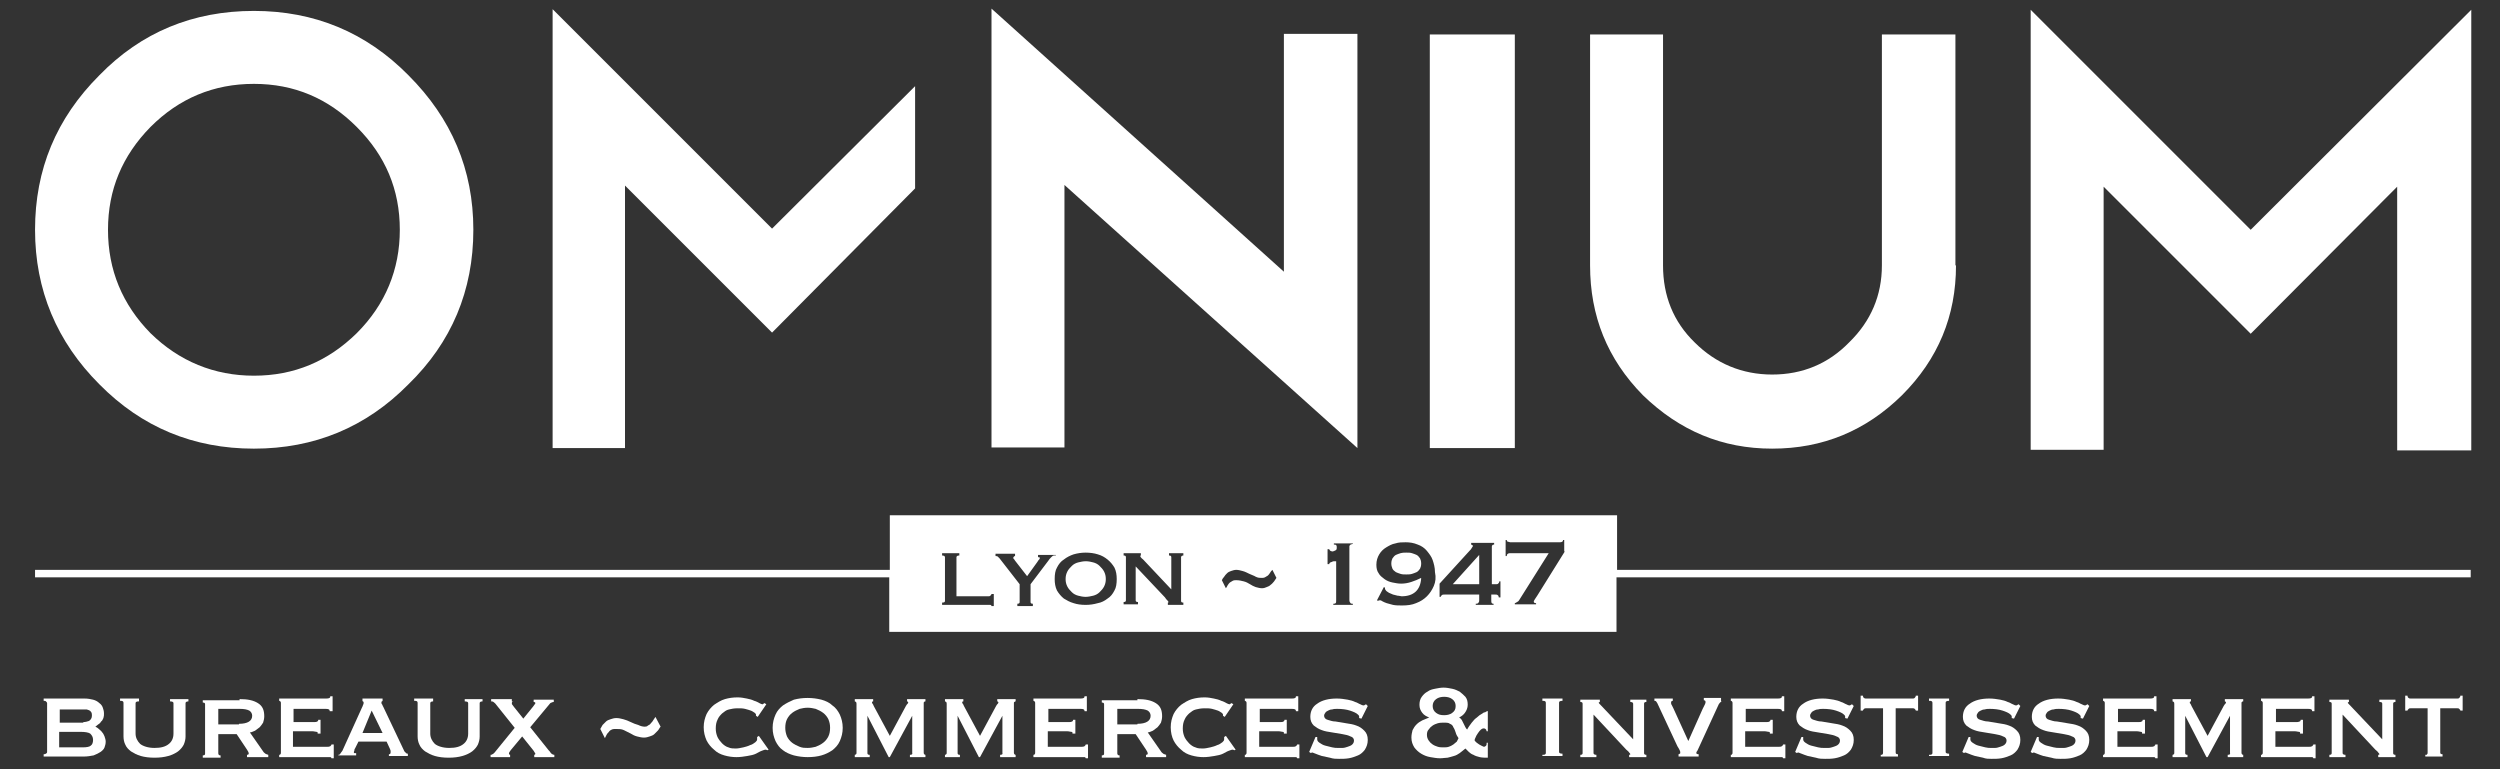
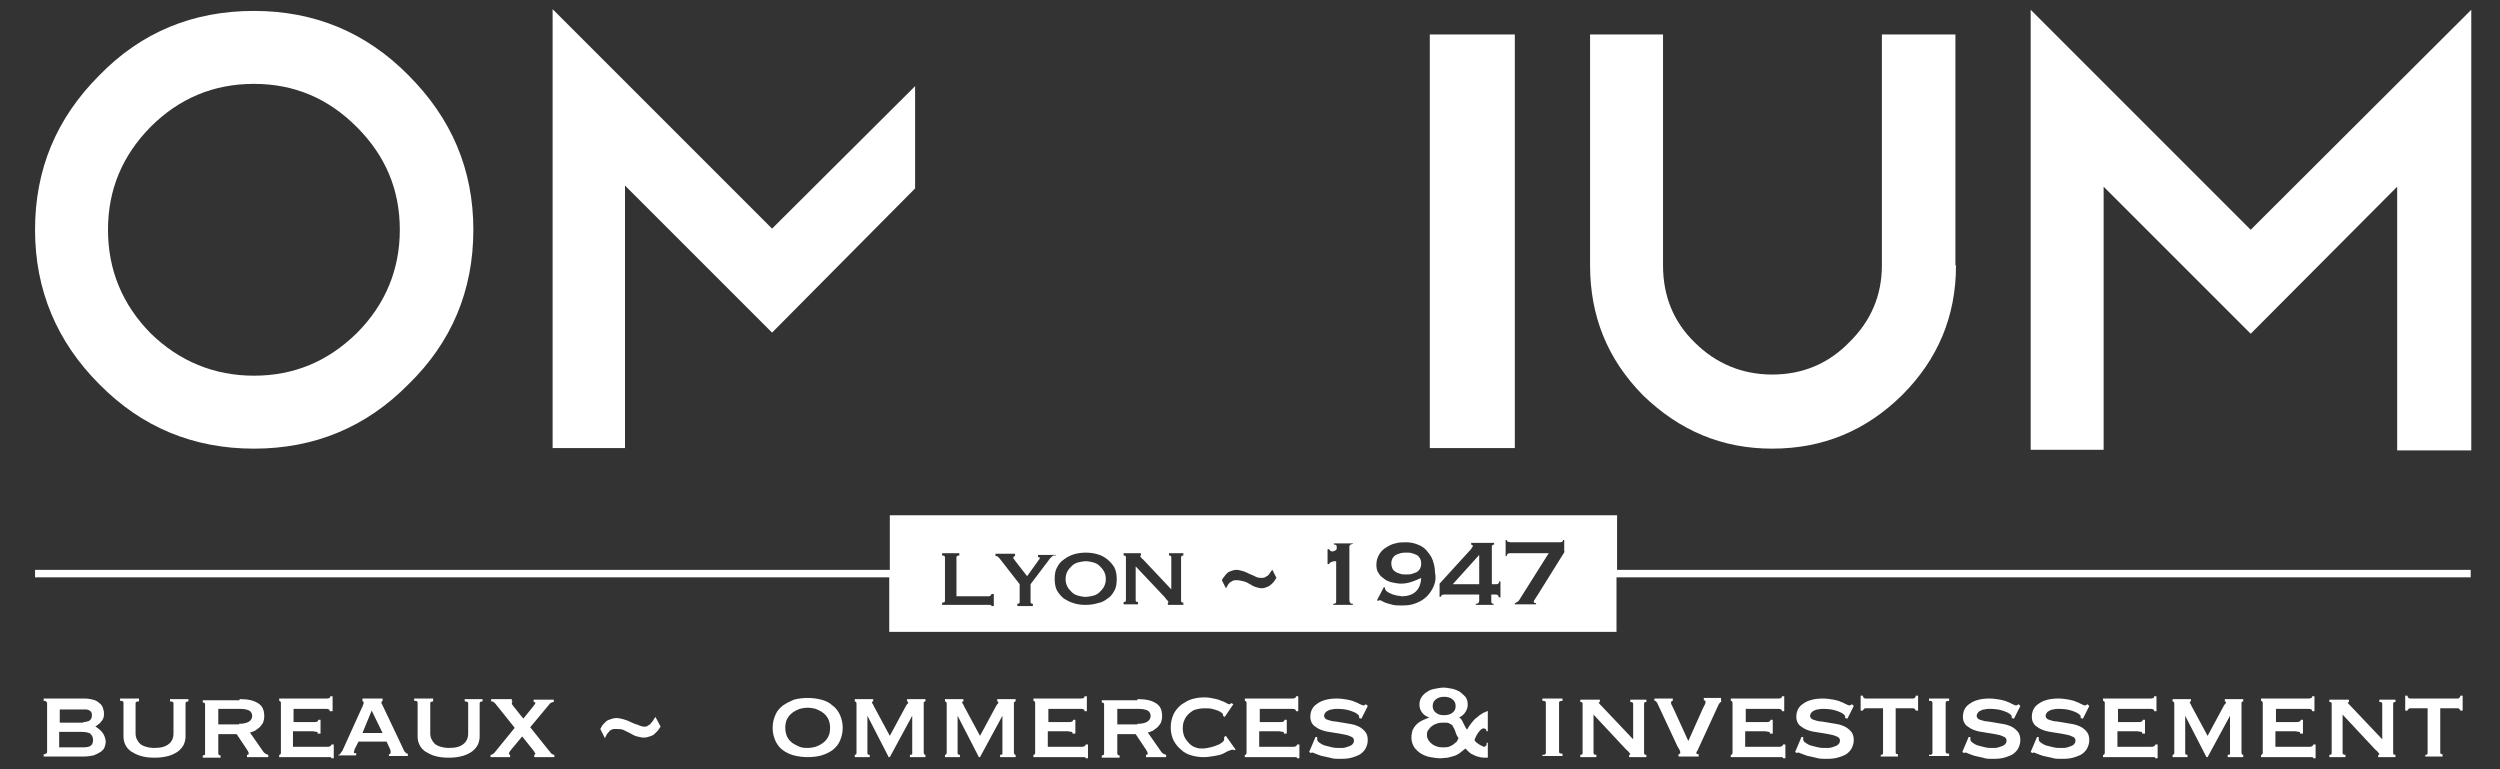
<svg xmlns="http://www.w3.org/2000/svg" version="1.1" id="Calque_1" x="0px" y="0px" viewBox="0 0 435.2 133.9" style="enable-background:new 0 0 435.2 133.9;" xml:space="preserve">
  <rect x="0" y="0" width="435.2" height="133.9" fill="#333333" stroke="none" />
  <style type="text/css">
	.st0{fill:#FFFFFF;}
</style>
  <g>
    <g>
      <path class="st0" d="M366.2,32.5v45.8h-12.7V1.7L391.8,40l38.4-38.3v76.7h-12.9V32.5l-25.5,25.6L366.2,32.5z" />
      <path class="st0" d="M44.2,1.9c10.5,0,19.5,3.7,26.9,11.2c7.5,7.5,11.3,16.4,11.3,26.9c0,10.6-3.8,19.6-11.3,26.9    c-7.4,7.5-16.4,11.2-26.9,11.2c-10.5,0-19.5-3.7-26.9-11.2C9.9,59.5,6.1,50.5,6.1,40c0-10.5,3.7-19.4,11.2-26.9    C24.6,5.6,33.6,1.9,44.2,1.9z M44.2,14.6c-7,0-13,2.5-18,7.5c-4.9,5-7.4,10.9-7.4,17.9c0,7,2.5,13,7.4,18c5,4.9,11.1,7.4,18,7.4    c7,0,12.9-2.5,17.9-7.4c5-5,7.5-11.1,7.5-18c0-7-2.5-12.9-7.5-17.9C57.1,17.1,51.2,14.6,44.2,14.6z" />
-       <path class="st0" d="M172.6,1.5l50.9,45.8V5.9h12.8v72v-0.1V78l-51-45.8v45.7h-12.7V1.5z" />
      <path class="st0" d="M248.9,6h14.8v72h-14.8V6z" />
      <path class="st0" d="M340.5,46.2c0,8.8-3.1,16.3-9.4,22.6c-6.3,6.2-13.8,9.3-22.6,9.3c-8.7,0-16.1-3.1-22.5-9.3    c-6.2-6.3-9.2-13.8-9.2-22.6V6h12.7v40.2c0,5.3,1.8,9.8,5.5,13.4c3.7,3.7,8.3,5.6,13.5,5.6c5.3,0,9.8-1.9,13.4-5.6    c3.8-3.7,5.7-8.2,5.7-13.4V6h12.8V46.2z" />
      <polygon class="st0" points="159.3,15 134.4,39.8 96.2,1.6 96.2,78 108.8,78 108.8,32.3 134.4,57.9 159.3,32.8   " />
    </g>
    <path class="st0" d="M281.5,99.2v-9.5H154.9v9.5H6.1v1.3h148.7v9.5h126.6v-9.5h148.7v-1.3H281.5z M173,105.5h-0.4   c0-0.1-0.1-0.2-0.2-0.2c-0.1,0-0.2,0-0.4,0h-8v-0.4c0.4,0,0.5-0.1,0.5-0.3V97c0-0.2-0.2-0.3-0.5-0.3v-0.4h3v0.4   c-0.3,0-0.5,0.1-0.5,0.3v6.8h5.5c0.2,0,0.3,0,0.4-0.1c0.1-0.1,0.2-0.2,0.2-0.3h0.4V105.5z M183.5,96.7c-0.2,0-0.3,0.1-0.5,0.3   c-0.2,0.2-0.4,0.4-0.5,0.6l-3.1,4.1v3.1c0,0.2,0.1,0.3,0.4,0.3v0.4h-2.7v-0.4c0.3,0,0.4-0.1,0.4-0.3v-3.1l-3.5-4.5   c-0.1-0.1-0.2-0.2-0.3-0.3c-0.1-0.1-0.3-0.1-0.4-0.1v-0.4h3.4v0.4c-0.1,0-0.1,0-0.2,0.1c-0.1,0.1-0.1,0.1-0.1,0.2   c0,0.1,0,0.2,0.1,0.2c0.1,0.1,0.1,0.2,0.2,0.3l2.1,2.7l1.8-2.5c0.1-0.2,0.2-0.3,0.3-0.4c0.1-0.1,0.1-0.2,0.1-0.2   c0-0.1,0-0.2-0.1-0.2c-0.1,0-0.1,0-0.2,0v-0.4h3.1V96.7z M194,102.8c-0.3,0.6-0.7,1.1-1.2,1.4c-0.5,0.4-1.1,0.7-1.7,0.8   c-0.7,0.2-1.4,0.3-2.1,0.3c-0.8,0-1.5-0.1-2.1-0.3c-0.7-0.2-1.2-0.5-1.7-0.8c-0.5-0.4-0.9-0.9-1.2-1.4c-0.3-0.6-0.4-1.3-0.4-2   c0-0.8,0.1-1.5,0.4-2c0.3-0.6,0.7-1.1,1.2-1.4c0.5-0.4,1.1-0.7,1.7-0.9c0.7-0.2,1.4-0.3,2.1-0.3c0.7,0,1.5,0.1,2.1,0.3   c0.7,0.2,1.2,0.5,1.7,0.9c0.5,0.4,0.9,0.9,1.2,1.4c0.3,0.6,0.4,1.3,0.4,2C194.4,101.6,194.3,102.3,194,102.8z M206,96.7   c-0.2,0-0.4,0.1-0.4,0.3v7.6c0,0.2,0.1,0.3,0.4,0.3v0.4h-2.7v-0.4c0.1,0,0.1,0,0.1-0.1c0-0.1-0.1-0.2-0.2-0.3   c-0.1-0.1-0.3-0.3-0.4-0.5l-5.1-5.4v5.9c0,0.2,0.1,0.3,0.4,0.3v0.4h-2.5v-0.4c0.3,0,0.4-0.1,0.4-0.3V97c0-0.2-0.1-0.3-0.4-0.3v-0.4   h3v0.4c-0.1,0-0.1,0-0.1,0.1c0,0.1,0.1,0.3,0.5,0.6l4.9,5.2V97c0-0.2-0.1-0.3-0.4-0.3v-0.4h2.5V96.7z M221.8,101.2   c-0.2,0.2-0.3,0.4-0.6,0.6c-0.2,0.2-0.4,0.3-0.7,0.4c-0.2,0.1-0.5,0.2-0.8,0.2c-0.4,0-0.7-0.1-1.1-0.2c-0.3-0.1-0.7-0.3-1-0.5   c-0.3-0.2-0.7-0.4-1.1-0.5c-0.4-0.1-0.8-0.2-1.3-0.2c-0.2,0-0.4,0-0.6,0.1c-0.2,0.1-0.3,0.2-0.5,0.3c-0.1,0.1-0.3,0.3-0.4,0.5   c-0.1,0.2-0.2,0.4-0.3,0.5l-0.7-1.4c0.1-0.2,0.2-0.4,0.4-0.6c0.1-0.2,0.3-0.4,0.5-0.6c0.2-0.2,0.4-0.3,0.7-0.4   c0.3-0.1,0.6-0.2,0.9-0.2c0.4,0,0.7,0.1,1.1,0.2c0.4,0.1,0.8,0.3,1.2,0.5c0.4,0.2,0.8,0.3,1.1,0.5c0.4,0.2,0.7,0.2,1,0.2   c0.2,0,0.4,0,0.6-0.1c0.2-0.1,0.3-0.2,0.5-0.3c0.1-0.1,0.3-0.3,0.4-0.5c0.1-0.2,0.2-0.3,0.4-0.5l0.7,1.4   C222.1,100.8,221.9,101,221.8,101.2z M235.5,94.7c-0.2,0-0.3,0.1-0.4,0.1c-0.1,0.1-0.2,0.2-0.2,0.3v9.4c0,0.2,0.1,0.4,0.2,0.5   c0.1,0.1,0.2,0.1,0.4,0.1v0.2h-3.4v-0.2c0.1,0,0.3,0,0.4-0.1c0.1-0.1,0.1-0.2,0.1-0.5v-6.8c-0.1,0-0.2,0-0.3,0   c-0.1,0-0.3,0-0.4,0.1c-0.1,0-0.2,0.1-0.3,0.1c-0.1,0.1-0.2,0.1-0.2,0.3h-0.3v-2.6h0.3c0,0.1,0.1,0.2,0.2,0.3   c0.1,0,0.2,0.1,0.3,0.1c0.2,0,0.4-0.1,0.6-0.2c0.2-0.1,0.2-0.3,0.2-0.5c0-0.2,0-0.3-0.1-0.4c-0.1-0.1-0.2-0.1-0.4-0.1v-0.2h3.3   V94.7z M249.6,102c-0.3,0.7-0.7,1.3-1.2,1.8c-0.5,0.5-1.1,0.9-1.9,1.2c-0.7,0.3-1.5,0.4-2.4,0.4c-0.6,0-1.1,0-1.6-0.1   c-0.4-0.1-0.8-0.2-1.1-0.3c-0.3-0.1-0.5-0.2-0.7-0.3c-0.2-0.1-0.3-0.2-0.4-0.2c-0.2,0-0.3,0-0.4,0.1l-0.2-0.1l1.2-2.3l0.2,0.1   c0,0.1,0,0.2,0,0.2c0,0.1,0.1,0.2,0.1,0.2c0.1,0.2,0.3,0.3,0.6,0.5c0.2,0.1,0.5,0.2,0.7,0.3c0.3,0.1,0.5,0.1,0.8,0.2   c0.3,0,0.5,0.1,0.7,0.1c2.1,0,3.3-1.1,3.4-3.2c-0.6,0.3-1.1,0.5-1.7,0.7c-0.6,0.2-1.2,0.3-1.8,0.3c-0.5,0-1-0.1-1.5-0.2   c-0.5-0.1-1-0.3-1.4-0.6c-0.4-0.3-0.8-0.6-1-1c-0.3-0.4-0.4-0.9-0.4-1.5c0-0.7,0.2-1.3,0.5-1.8c0.3-0.5,0.7-0.9,1.2-1.2   c0.5-0.3,1-0.6,1.6-0.7c0.6-0.2,1.2-0.2,1.8-0.2c0.7,0,1.4,0.1,2.1,0.4c0.6,0.2,1.2,0.6,1.6,1.1c0.4,0.5,0.8,1,1,1.6   c0.2,0.6,0.4,1.3,0.4,2.1C250,100.5,249.9,101.3,249.6,102z M261.1,104h-0.2c0-0.2-0.1-0.4-0.2-0.4c-0.1-0.1-0.2-0.1-0.4-0.1h-0.7   v1c0,0.2,0,0.4,0.1,0.5c0.1,0.1,0.2,0.1,0.3,0.1v0.2h-3.1v-0.2c0.1,0,0.3,0,0.4-0.1c0.1-0.1,0.2-0.2,0.2-0.5v-1h-6   c-0.2,0-0.4,0-0.5,0.1c-0.1,0.1-0.2,0.2-0.2,0.3h-0.2v-2.3l5.2-5.7c0.2-0.2,0.3-0.3,0.4-0.5c0.1-0.2,0.2-0.3,0.2-0.3   c0-0.1,0-0.2-0.1-0.2c-0.1,0-0.1-0.1-0.2-0.1v-0.3h4v0.3c-0.1,0-0.2,0-0.3,0.1c-0.1,0.1-0.1,0.2-0.1,0.3v6.5h0.7   c0.2,0,0.3,0,0.4-0.1c0.1-0.1,0.2-0.2,0.2-0.4h0.2V104z M272.4,96l-4.8,7.7c-0.1,0.2-0.3,0.4-0.4,0.6c-0.1,0.2-0.2,0.3-0.2,0.4   c0,0.2,0.1,0.3,0.4,0.3v0.2h-3.7v-0.2c0.1,0,0.2-0.1,0.4-0.2c0.2-0.1,0.3-0.2,0.4-0.4l5.1-8.1h-6.7c-0.1,0-0.3,0-0.4,0.1   c-0.1,0-0.2,0.2-0.2,0.4h-0.2v-2.8h0.2c0,0.2,0.1,0.3,0.2,0.3c0.1,0,0.3,0.1,0.4,0.1h8.6c0.4,0,0.6-0.1,0.6-0.4h0.2V96z    M257.5,101.7v-5.1l-4.6,5.1H257.5z M246.6,96.6c-0.2-0.1-0.5-0.2-0.8-0.3c-0.3-0.1-0.6-0.1-1-0.1c-0.3,0-0.6,0-1,0.1   c-0.3,0.1-0.6,0.2-0.8,0.3c-0.2,0.1-0.4,0.3-0.6,0.6c-0.1,0.2-0.2,0.5-0.2,0.9c0,0.4,0.1,0.6,0.2,0.9c0.1,0.2,0.3,0.4,0.6,0.6   c0.2,0.1,0.5,0.2,0.8,0.3c0.3,0.1,0.6,0.1,1,0.1c0.3,0,0.7,0,1-0.1c0.3-0.1,0.6-0.2,0.8-0.3c0.2-0.1,0.4-0.3,0.6-0.6   c0.1-0.2,0.2-0.5,0.2-0.9c0-0.4-0.1-0.7-0.2-0.9C247,96.9,246.8,96.7,246.6,96.6z M191.4,98.5c-0.3-0.3-0.7-0.5-1.1-0.6   c-0.4-0.1-0.8-0.2-1.3-0.2c-0.4,0-0.9,0.1-1.3,0.2c-0.4,0.1-0.8,0.3-1.1,0.6c-0.3,0.3-0.6,0.6-0.8,1c-0.2,0.4-0.3,0.8-0.3,1.3   c0,0.5,0.1,0.9,0.3,1.3c0.2,0.4,0.5,0.7,0.8,1c0.3,0.3,0.7,0.5,1.1,0.6c0.4,0.1,0.8,0.2,1.3,0.2c0.4,0,0.9-0.1,1.3-0.2   c0.4-0.1,0.8-0.3,1.1-0.6c0.3-0.3,0.6-0.6,0.8-1c0.2-0.4,0.3-0.8,0.3-1.3c0-0.5-0.1-0.9-0.3-1.3C192,99.1,191.7,98.8,191.4,98.5z" />
    <g>
      <path class="st0" d="M8.2,122.4c0-0.1-0.1-0.2-0.2-0.3c-0.1-0.1-0.2-0.1-0.4-0.1v-0.4h7.1c0.6,0,1.1,0.1,1.5,0.2    c0.4,0.1,0.8,0.3,1.1,0.6c0.3,0.2,0.5,0.5,0.6,0.8c0.1,0.3,0.2,0.6,0.2,1c0,0.3,0,0.5-0.1,0.8c-0.1,0.2-0.2,0.5-0.4,0.6    c-0.1,0.2-0.3,0.4-0.5,0.5c-0.2,0.2-0.4,0.3-0.5,0.4v0c0.2,0.1,0.4,0.2,0.6,0.4c0.2,0.2,0.4,0.3,0.6,0.6c0.2,0.2,0.3,0.5,0.4,0.7    c0.1,0.3,0.2,0.6,0.2,0.9c0,0.4-0.1,0.7-0.2,1c-0.1,0.3-0.4,0.6-0.7,0.8c-0.3,0.2-0.7,0.4-1.2,0.6c-0.5,0.1-1.1,0.2-1.7,0.2H7.6    v-0.4c0.1,0,0.2,0,0.4-0.1c0.1-0.1,0.2-0.1,0.2-0.3V122.4z M14.5,125.7c0.4,0,0.7-0.1,1-0.2c0.3-0.2,0.5-0.5,0.5-0.9    c0-0.2,0-0.4-0.1-0.6c-0.1-0.1-0.2-0.3-0.3-0.3c-0.1-0.1-0.3-0.1-0.5-0.2c-0.2,0-0.4,0-0.6,0h-4.1v2.3H14.5z M14.4,130.1    c0.7,0,1.2-0.1,1.4-0.3c0.3-0.2,0.4-0.6,0.4-1c0-0.5-0.2-0.8-0.5-1.1c-0.3-0.2-0.9-0.3-1.7-0.3h-3.7v2.7H14.4z" />
      <path class="st0" d="M24.1,122.1c-0.3,0-0.5,0.1-0.5,0.3v5.3c0,0.7,0.3,1.3,0.8,1.8c0.5,0.4,1.4,0.7,2.5,0.7    c1.1,0,1.9-0.2,2.5-0.7c0.5-0.4,0.8-1,0.8-1.8v-5.3c0-0.2-0.2-0.3-0.6-0.3v-0.4h3.2v0.4c-0.3,0-0.5,0.1-0.5,0.3v5.8    c0,0.5-0.1,0.9-0.3,1.4c-0.2,0.4-0.5,0.8-1,1.2c-0.4,0.3-1,0.6-1.7,0.8c-0.7,0.2-1.5,0.3-2.4,0.3c-0.9,0-1.7-0.1-2.4-0.3    c-0.7-0.2-1.2-0.5-1.7-0.8c-0.4-0.3-0.8-0.7-1-1.2c-0.2-0.4-0.3-0.9-0.3-1.4v-5.8c0-0.1,0-0.2-0.1-0.3c-0.1-0.1-0.3-0.1-0.5-0.1    v-0.4h3.3V122.1z" />
      <path class="st0" d="M41.7,121.7c1.4,0,2.4,0.2,3.2,0.7c0.8,0.5,1.1,1.2,1.1,2.3c0,0.4-0.1,0.8-0.2,1.1c-0.2,0.3-0.4,0.6-0.6,0.8    c-0.3,0.2-0.5,0.4-0.8,0.6c-0.3,0.1-0.6,0.3-0.9,0.3l2.3,3.3c0.1,0.2,0.3,0.3,0.4,0.4c0.1,0.1,0.3,0.1,0.5,0.2v0.4H43v-0.4    c0.2,0,0.3-0.1,0.3-0.2c0-0.2-0.1-0.4-0.3-0.7l-1.8-2.7H38v3.3c0,0.1,0,0.2,0.1,0.3c0.1,0.1,0.2,0.1,0.3,0.1v0.4h-3.1v-0.4    c0.3,0,0.4-0.1,0.4-0.3v-8.6c0-0.2-0.1-0.3-0.4-0.3v-0.4H41.7z M41.6,126c1.5,0,2.3-0.5,2.3-1.4c0-0.4-0.2-0.7-0.5-0.9    c-0.4-0.2-0.9-0.3-1.7-0.3H38v2.7H41.6z" />
      <path class="st0" d="M57.4,123.8c0-0.3-0.2-0.4-0.7-0.4h-5.6v2.3h3.5c0.3,0,0.5,0,0.6-0.1c0.1,0,0.2-0.1,0.2-0.3h0.4v2.4h-0.5    c0-0.2,0-0.3-0.2-0.3c-0.2,0-0.4-0.1-0.7-0.1h-3.4v2.7H57c0.2,0,0.3,0,0.5-0.1c0.1-0.1,0.2-0.2,0.2-0.3h0.4v2.4h-0.4    c0-0.1-0.1-0.2-0.2-0.2c-0.1,0-0.3,0-0.5,0h-8.4v-0.4c0.1,0,0.2,0,0.2-0.1c0.1-0.1,0.1-0.1,0.1-0.3v-8.6c0-0.1,0-0.2-0.1-0.3    c-0.1-0.1-0.2-0.1-0.2-0.1v-0.4h8.2c0.5,0,0.7-0.1,0.7-0.4h0.4v2.6H57.4z" />
      <path class="st0" d="M58.9,131.4c0.2,0,0.3-0.1,0.4-0.3c0.1-0.1,0.2-0.3,0.3-0.4l3.4-7.5c0.1-0.2,0.2-0.4,0.2-0.5    c0.1-0.1,0.1-0.3,0.1-0.4c0-0.1,0-0.1-0.1-0.2c0,0-0.1,0-0.1-0.1v-0.4h3.5v0.4c0,0-0.1,0.1-0.1,0.1c-0.1,0-0.1,0.1-0.1,0.2    c0,0.1,0,0.2,0.1,0.3c0.1,0.1,0.1,0.3,0.2,0.4l3.7,7.8c0.1,0.1,0.2,0.2,0.3,0.3c0.1,0.1,0.2,0.1,0.3,0.1v0.4h-3.3v-0.3    c0.1,0,0.2,0,0.2-0.1c0.1,0,0.1-0.1,0.1-0.3c0-0.1,0-0.2,0-0.2c0-0.1-0.1-0.2-0.1-0.3l-0.6-1.3h-4.9l-0.6,1.2    c-0.1,0.1-0.1,0.2-0.1,0.3c0,0.1-0.1,0.2-0.1,0.3c0,0.1,0,0.2,0.1,0.2c0.1,0,0.2,0,0.3,0v0.4h-3.1V131.4z M66.6,127.6l-1.9-3.9    l-1.6,3.9H66.6z" />
      <path class="st0" d="M75.4,122.1c-0.3,0-0.5,0.1-0.5,0.3v5.3c0,0.7,0.3,1.3,0.8,1.8c0.5,0.4,1.4,0.7,2.5,0.7    c1.1,0,1.9-0.2,2.5-0.7c0.5-0.4,0.8-1,0.8-1.8v-5.3c0-0.2-0.2-0.3-0.6-0.3v-0.4H84v0.4c-0.3,0-0.5,0.1-0.5,0.3v5.8    c0,0.5-0.1,0.9-0.3,1.4c-0.2,0.4-0.5,0.8-1,1.2c-0.4,0.3-1,0.6-1.7,0.8c-0.7,0.2-1.5,0.3-2.4,0.3c-0.9,0-1.7-0.1-2.4-0.3    c-0.7-0.2-1.2-0.5-1.7-0.8c-0.4-0.3-0.8-0.7-1-1.2c-0.2-0.4-0.3-0.9-0.3-1.4v-5.8c0-0.1,0-0.2-0.1-0.3c-0.1-0.1-0.3-0.1-0.5-0.1    v-0.4h3.3V122.1z" />
      <path class="st0" d="M89.4,122.1c-0.2,0-0.3,0.1-0.3,0.3c0,0.1,0,0.2,0.1,0.3c0.1,0.1,0.2,0.3,0.3,0.4l1.6,2l1.7-2.1    c0.2-0.3,0.4-0.5,0.4-0.6c0-0.1-0.1-0.2-0.3-0.2v-0.4h3.5v0.4c-0.2,0-0.4,0.1-0.6,0.2l-3.5,4.2l3.2,4c0.1,0.1,0.3,0.3,0.4,0.5    c0.2,0.2,0.4,0.3,0.6,0.3v0.4h-3.5v-0.4c0.1,0,0.2-0.1,0.2-0.2c0,0-0.1-0.2-0.3-0.5l-2-2.5l-2,2.4c-0.2,0.3-0.3,0.4-0.3,0.6    c0,0.1,0.1,0.2,0.2,0.2v0.4h-3.4v-0.4c0.1,0,0.2,0,0.3-0.1c0.1,0,0.2-0.1,0.4-0.3l3.5-4.3l-3.2-4c-0.2-0.3-0.4-0.4-0.5-0.5    c-0.1-0.1-0.3-0.1-0.4-0.1v-0.4h3.6V122.1z" />
      <path class="st0" d="M115,126.5c-0.2,0.2-0.3,0.5-0.5,0.7c-0.2,0.2-0.4,0.4-0.6,0.6c-0.2,0.2-0.5,0.3-0.8,0.4    c-0.3,0.1-0.6,0.2-1,0.2c-0.4,0-0.8-0.1-1.2-0.2c-0.4-0.1-0.8-0.3-1.1-0.5c-0.4-0.2-0.8-0.4-1.2-0.6c-0.4-0.2-0.9-0.2-1.4-0.2    c-0.2,0-0.5,0-0.7,0.1c-0.2,0.1-0.4,0.2-0.5,0.4c-0.2,0.2-0.3,0.3-0.4,0.5c-0.1,0.2-0.2,0.4-0.3,0.6l-0.8-1.6    c0.1-0.2,0.3-0.5,0.4-0.7c0.2-0.2,0.4-0.4,0.6-0.6c0.2-0.2,0.5-0.3,0.8-0.4c0.3-0.1,0.6-0.2,1-0.2c0.4,0,0.8,0.1,1.2,0.2    c0.4,0.1,0.9,0.3,1.3,0.5c0.4,0.2,0.9,0.4,1.3,0.5c0.4,0.2,0.8,0.3,1.1,0.3c0.2,0,0.4,0,0.6-0.2c0.2-0.1,0.4-0.2,0.5-0.4    c0.2-0.2,0.3-0.3,0.4-0.5c0.1-0.2,0.3-0.4,0.4-0.6L115,126.5z" />
-       <path class="st0" d="M131.6,124.6C131.6,124.5,131.6,124.5,131.6,124.6c0-0.1,0-0.2,0-0.2c0-0.1-0.1-0.2-0.2-0.3    c-0.2-0.1-0.4-0.3-0.7-0.4c-0.3-0.1-0.6-0.2-1-0.3c-0.4-0.1-0.8-0.1-1.3-0.1c-0.6,0-1.1,0.1-1.5,0.2c-0.5,0.1-0.8,0.4-1.2,0.7    c-0.3,0.3-0.6,0.6-0.8,1.1c-0.2,0.4-0.3,0.9-0.3,1.5c0,0.6,0.1,1,0.3,1.5c0.2,0.4,0.5,0.8,0.8,1.1c0.3,0.3,0.7,0.6,1.1,0.7    c0.4,0.2,0.9,0.2,1.3,0.2c0.4,0,0.8-0.1,1.3-0.2c0.4-0.1,0.8-0.2,1.2-0.4c0.4-0.1,0.6-0.3,0.9-0.5c0.2-0.2,0.3-0.3,0.3-0.5v-0.2    c0-0.1,0-0.2,0-0.2l0.3-0.2l1.7,2.4l-0.2,0.1c-0.2-0.1-0.3-0.1-0.4-0.1c-0.1,0-0.3,0.1-0.6,0.2c-0.3,0.1-0.6,0.3-1,0.5    c-0.4,0.2-0.9,0.3-1.5,0.4c-0.6,0.1-1.2,0.2-1.9,0.2c-0.7,0-1.4-0.1-2.1-0.3c-0.7-0.2-1.3-0.5-1.8-1c-0.5-0.4-1-1-1.3-1.6    c-0.3-0.7-0.5-1.4-0.5-2.3c0-0.9,0.2-1.6,0.5-2.3c0.3-0.6,0.8-1.2,1.3-1.6c0.6-0.4,1.2-0.8,1.9-1c0.7-0.2,1.4-0.3,2.2-0.3    c0.6,0,1.1,0.1,1.6,0.2c0.5,0.1,0.9,0.2,1.3,0.4c0.4,0.1,0.7,0.3,0.9,0.4c0.2,0.1,0.4,0.2,0.5,0.2c0.1,0,0.1,0,0.2-0.1    c0.1,0,0.1-0.1,0.2-0.1l0.3,0.2l-1.5,2.2L131.6,124.6z" />
      <path class="st0" d="M140.6,121.5c0.8,0,1.6,0.1,2.4,0.3c0.7,0.2,1.4,0.5,1.9,1c0.6,0.4,1,1,1.3,1.6c0.3,0.7,0.5,1.4,0.5,2.3    c0,0.9-0.2,1.6-0.5,2.3c-0.3,0.7-0.8,1.2-1.3,1.6c-0.6,0.4-1.2,0.7-1.9,0.9c-0.7,0.2-1.5,0.3-2.4,0.3c-0.8,0-1.6-0.1-2.4-0.3    c-0.7-0.2-1.4-0.5-1.9-0.9c-0.6-0.4-1-1-1.3-1.6c-0.3-0.7-0.5-1.4-0.5-2.3c0-0.9,0.2-1.6,0.5-2.3c0.3-0.7,0.8-1.2,1.3-1.6    c0.6-0.4,1.2-0.7,1.9-1C139,121.6,139.7,121.5,140.6,121.5z M140.6,123.2c-0.5,0-1,0.1-1.4,0.2c-0.5,0.2-0.9,0.4-1.3,0.7    c-0.4,0.3-0.7,0.7-0.9,1.1c-0.2,0.4-0.3,0.9-0.3,1.5c0,0.5,0.1,1,0.3,1.5c0.2,0.4,0.5,0.8,0.9,1.1c0.4,0.3,0.8,0.5,1.3,0.7    c0.5,0.2,0.9,0.2,1.4,0.2c0.5,0,1-0.1,1.4-0.2c0.5-0.2,0.9-0.4,1.3-0.7c0.4-0.3,0.7-0.7,0.9-1.1c0.2-0.4,0.3-0.9,0.3-1.5    c0-0.6-0.1-1-0.3-1.5c-0.2-0.4-0.5-0.8-0.9-1.1c-0.4-0.3-0.8-0.5-1.3-0.7C141.6,123.3,141.1,123.2,140.6,123.2z" />
      <path class="st0" d="M148.8,131.4c0.1,0,0.1,0,0.2-0.1c0.1,0,0.1-0.2,0.1-0.3v-8.4c0-0.2,0-0.3-0.1-0.4c0,0-0.1-0.1-0.2-0.1v-0.4    h3.2v0.4c-0.2,0-0.2,0.1-0.2,0.2c0,0.1,0,0.1,0.1,0.2c0.1,0.1,0.1,0.2,0.2,0.4l2.8,5.2l2.8-5.2c0.1-0.2,0.2-0.3,0.3-0.4    c0.1-0.1,0.1-0.2,0.1-0.2c0-0.1-0.1-0.2-0.2-0.2v-0.4h3.2v0.4c-0.1,0-0.2,0-0.2,0.1c-0.1,0-0.1,0.1-0.1,0.2v8.6    c0,0.1,0,0.2,0.1,0.3c0.1,0.1,0.1,0.1,0.2,0.1v0.4h-2.7v-0.4c0.3,0,0.5-0.1,0.4-0.3v-6.5h0l-3.9,7.2h-0.2l-3.7-7.2h0h0v6.5    c0,0.2,0.1,0.3,0.4,0.3v0.4h-2.6V131.4z" />
      <path class="st0" d="M164.5,131.4c0.1,0,0.1,0,0.2-0.1c0.1,0,0.1-0.2,0.1-0.3v-8.4c0-0.2,0-0.3-0.1-0.4c0,0-0.1-0.1-0.2-0.1v-0.4    h3.2v0.4c-0.2,0-0.2,0.1-0.2,0.2c0,0.1,0,0.1,0.1,0.2c0.1,0.1,0.1,0.2,0.2,0.4l2.8,5.2l2.8-5.2c0.1-0.2,0.2-0.3,0.3-0.4    c0.1-0.1,0.1-0.2,0.1-0.2c0-0.1-0.1-0.2-0.2-0.2v-0.4h3.2v0.4c-0.1,0-0.1,0-0.2,0.1c-0.1,0-0.1,0.1-0.1,0.2v8.6    c0,0.1,0,0.2,0.1,0.3c0.1,0.1,0.1,0.1,0.2,0.1v0.4h-2.7v-0.4c0.3,0,0.5-0.1,0.4-0.3v-6.5h0l-3.9,7.2h-0.2l-3.7-7.2h0h0v6.5    c0,0.2,0.1,0.3,0.4,0.3v0.4h-2.6V131.4z" />
      <path class="st0" d="M188.8,123.8c0-0.3-0.2-0.4-0.7-0.4h-5.6v2.3h3.5c0.3,0,0.5,0,0.6-0.1c0.1,0,0.2-0.1,0.2-0.3h0.4v2.4h-0.5    c0-0.2,0-0.3-0.2-0.3c-0.2,0-0.4-0.1-0.7-0.1h-3.4v2.7h5.9c0.2,0,0.3,0,0.5-0.1c0.1-0.1,0.2-0.2,0.2-0.3h0.4v2.4H189    c0-0.1-0.1-0.2-0.2-0.2c-0.1,0-0.3,0-0.5,0h-8.4v-0.4c0.1,0,0.2,0,0.2-0.1c0.1-0.1,0.1-0.1,0.1-0.3v-8.6c0-0.1,0-0.2-0.1-0.3    c-0.1-0.1-0.2-0.1-0.2-0.1v-0.4h8.2c0.5,0,0.7-0.1,0.7-0.4h0.4v2.6H188.8z" />
      <path class="st0" d="M198,121.7c1.4,0,2.4,0.2,3.2,0.7c0.8,0.5,1.1,1.2,1.1,2.3c0,0.4-0.1,0.8-0.2,1.1c-0.2,0.3-0.4,0.6-0.6,0.8    c-0.3,0.2-0.5,0.4-0.8,0.6c-0.3,0.1-0.6,0.3-0.9,0.3l2.3,3.3c0.1,0.2,0.3,0.3,0.4,0.4c0.1,0.1,0.3,0.1,0.5,0.2v0.4h-3.5v-0.4    c0.2,0,0.3-0.1,0.3-0.2c0-0.2-0.1-0.4-0.3-0.7l-1.8-2.7h-3.2v3.3c0,0.1,0,0.2,0.1,0.3c0.1,0.1,0.2,0.1,0.3,0.1v0.4h-3.1v-0.4    c0.3,0,0.4-0.1,0.4-0.3v-8.6c0-0.2-0.1-0.3-0.4-0.3v-0.4H198z M198,126c1.5,0,2.3-0.5,2.3-1.4c0-0.4-0.2-0.7-0.5-0.9    c-0.4-0.2-0.9-0.3-1.7-0.3h-3.6v2.7H198z" />
      <path class="st0" d="M212.9,124.6C212.9,124.5,212.9,124.5,212.9,124.6c0-0.1,0-0.2,0-0.2c0-0.1-0.1-0.2-0.2-0.3    c-0.2-0.1-0.4-0.3-0.7-0.4c-0.3-0.1-0.6-0.2-1-0.3c-0.4-0.1-0.8-0.1-1.3-0.1c-0.6,0-1.1,0.1-1.5,0.2c-0.5,0.1-0.8,0.4-1.2,0.7    c-0.3,0.3-0.6,0.6-0.8,1.1c-0.2,0.4-0.3,0.9-0.3,1.5c0,0.6,0.1,1,0.3,1.5c0.2,0.4,0.5,0.8,0.8,1.1c0.3,0.3,0.7,0.6,1.1,0.7    c0.4,0.2,0.9,0.2,1.3,0.2c0.4,0,0.8-0.1,1.3-0.2c0.4-0.1,0.8-0.2,1.2-0.4c0.4-0.1,0.6-0.3,0.9-0.5c0.2-0.2,0.3-0.3,0.3-0.5v-0.2    c0-0.1,0-0.2,0-0.2l0.3-0.2l1.7,2.4l-0.2,0.1c-0.2-0.1-0.3-0.1-0.4-0.1c-0.1,0-0.3,0.1-0.6,0.2c-0.3,0.1-0.6,0.3-1,0.5    c-0.4,0.2-0.9,0.3-1.5,0.4c-0.6,0.1-1.2,0.2-1.9,0.2c-0.7,0-1.4-0.1-2.1-0.3c-0.7-0.2-1.3-0.5-1.8-1c-0.5-0.4-1-1-1.3-1.6    s-0.5-1.4-0.5-2.3c0-0.9,0.2-1.6,0.5-2.3c0.3-0.6,0.8-1.2,1.3-1.6c0.6-0.4,1.2-0.8,1.9-1c0.7-0.2,1.4-0.3,2.2-0.3    c0.6,0,1.1,0.1,1.6,0.2c0.5,0.1,0.9,0.2,1.3,0.4c0.4,0.1,0.7,0.3,0.9,0.4c0.2,0.1,0.4,0.2,0.5,0.2c0.1,0,0.1,0,0.2-0.1    c0.1,0,0.1-0.1,0.2-0.1l0.3,0.2l-1.5,2.2L212.9,124.6z" />
      <path class="st0" d="M225.6,123.8c0-0.3-0.2-0.4-0.7-0.4h-5.6v2.3h3.5c0.3,0,0.5,0,0.6-0.1c0.1,0,0.2-0.1,0.2-0.3h0.4v2.4h-0.5    c0-0.2,0-0.3-0.2-0.3c-0.2,0-0.4-0.1-0.7-0.1h-3.4v2.7h5.9c0.2,0,0.3,0,0.5-0.1c0.1-0.1,0.2-0.2,0.2-0.3h0.4v2.4h-0.4    c0-0.1-0.1-0.2-0.2-0.2c-0.1,0-0.3,0-0.5,0h-8.4v-0.4c0.1,0,0.2,0,0.2-0.1c0.1-0.1,0.1-0.1,0.1-0.3v-8.6c0-0.1,0-0.2-0.1-0.3    c-0.1-0.1-0.2-0.1-0.2-0.1v-0.4h8.2c0.5,0,0.7-0.1,0.7-0.4h0.4v2.6H225.6z" />
      <path class="st0" d="M229.3,128.3c0,0.1,0,0.1,0,0.2c0,0.1,0,0.1,0,0.2c0,0.2,0.1,0.4,0.4,0.6c0.3,0.2,0.6,0.4,1,0.5    c0.4,0.1,0.8,0.2,1.2,0.3c0.4,0.1,0.7,0.1,1,0.1c0.2,0,0.5,0,0.8,0c0.3,0,0.6-0.1,0.9-0.2c0.3-0.1,0.6-0.2,0.8-0.4    c0.2-0.2,0.3-0.4,0.3-0.7c0-0.3-0.2-0.6-0.6-0.7c-0.4-0.2-0.8-0.3-1.4-0.4c-0.6-0.1-1.2-0.2-1.8-0.3c-0.7-0.1-1.3-0.2-1.8-0.4    c-0.6-0.2-1-0.5-1.4-0.8c-0.4-0.4-0.6-0.9-0.6-1.5c0-1,0.4-1.8,1.2-2.3c0.8-0.6,2-0.9,3.4-0.9c0.7,0,1.3,0.1,1.9,0.2    c0.5,0.1,0.9,0.2,1.3,0.4c0.4,0.1,0.6,0.3,0.9,0.4c0.2,0.1,0.4,0.2,0.5,0.2c0.1,0,0.2,0,0.3-0.1c0.1,0,0.1-0.1,0.2-0.1l0.3,0.3    l-1.1,2.2l-0.4-0.1c0-0.1,0-0.2,0-0.3c0-0.1-0.1-0.2-0.2-0.3c-0.3-0.3-0.8-0.5-1.4-0.7c-0.6-0.2-1.4-0.3-2.2-0.3    c-0.3,0-0.6,0-0.9,0.1c-0.3,0-0.5,0.1-0.7,0.2c-0.2,0.1-0.4,0.2-0.5,0.4c-0.1,0.1-0.2,0.3-0.2,0.5c0,0.3,0.2,0.6,0.6,0.7    c0.4,0.1,0.8,0.3,1.4,0.3c0.6,0.1,1.2,0.2,1.8,0.3c0.7,0.1,1.3,0.2,1.8,0.4c0.6,0.2,1,0.5,1.4,0.9c0.4,0.4,0.6,0.9,0.6,1.6    c0,0.7-0.2,1.2-0.5,1.7c-0.3,0.4-0.7,0.8-1.2,1c-0.5,0.2-1,0.4-1.6,0.5c-0.6,0.1-1.1,0.1-1.7,0.1c-0.5,0-1,0-1.6-0.2    c-0.5-0.1-1-0.2-1.4-0.3c-0.4-0.1-0.8-0.3-1.1-0.4c-0.3-0.1-0.5-0.2-0.5-0.2c-0.1,0-0.2,0-0.3,0.1l-0.3-0.2l1.1-2.6L229.3,128.3z" />
      <path class="st0" d="M259.1,131.9c-0.6,0-1.1,0-1.5-0.1c-0.4-0.1-0.8-0.2-1.1-0.4c-0.3-0.1-0.6-0.3-0.8-0.5    c-0.2-0.2-0.4-0.4-0.6-0.6c-0.4,0.3-0.7,0.6-1,0.8c-0.3,0.2-0.6,0.4-1,0.5c-0.3,0.1-0.7,0.2-1.1,0.3c-0.4,0-0.8,0.1-1.3,0.1    c-0.6,0-1.1-0.1-1.7-0.2c-0.6-0.1-1.1-0.3-1.6-0.6c-0.5-0.3-0.9-0.7-1.2-1.1c-0.3-0.5-0.5-1-0.5-1.7c0-0.5,0.1-0.9,0.2-1.3    c0.2-0.4,0.4-0.7,0.7-1c0.3-0.3,0.6-0.5,1-0.7c0.4-0.2,0.8-0.3,1.2-0.5v0c-0.5-0.2-0.9-0.4-1.2-0.8c-0.3-0.4-0.5-0.8-0.5-1.4    c0-0.5,0.1-1,0.4-1.4c0.3-0.4,0.6-0.7,1-0.9c0.4-0.3,0.8-0.4,1.3-0.5c0.5-0.1,1-0.2,1.5-0.2c0.5,0,1,0.1,1.5,0.2    c0.5,0.1,0.9,0.3,1.3,0.5c0.4,0.3,0.7,0.6,1,0.9c0.3,0.4,0.4,0.8,0.4,1.4c0,0.5-0.2,1-0.5,1.4c-0.3,0.4-0.6,0.6-1,0.8    c0.2,0.1,0.4,0.3,0.5,0.5c0.1,0.2,0.2,0.4,0.3,0.6c0.1,0.2,0.2,0.4,0.3,0.6c0.1,0.2,0.2,0.3,0.3,0.4c0.2-0.4,0.5-0.8,0.8-1.2    c0.3-0.4,0.6-0.7,0.9-0.9c0.3-0.3,0.6-0.5,0.8-0.6c0.3-0.2,0.4-0.3,0.6-0.3c0.1,0,0.1-0.1,0.2-0.1c0.1,0,0.1-0.1,0.1-0.1h0.2v3.5    h-0.2c0-0.1-0.1-0.2-0.1-0.3c-0.1-0.1-0.2-0.2-0.4-0.2c-0.2,0-0.4,0.1-0.5,0.2c-0.2,0.2-0.3,0.3-0.5,0.6c-0.1,0.2-0.3,0.4-0.4,0.7    c-0.1,0.2-0.2,0.4-0.2,0.6c0.2,0.3,0.5,0.5,0.8,0.7c0.3,0.2,0.6,0.3,0.8,0.4c0.2,0,0.3-0.1,0.4-0.2c0.1-0.1,0.1-0.3,0.1-0.5h0.2    V131.9z M248.4,127.9c0,0.4,0.1,0.7,0.3,1c0.2,0.3,0.4,0.5,0.7,0.7c0.3,0.2,0.6,0.3,0.9,0.4c0.3,0.1,0.7,0.1,1,0.1    c0.3,0,0.6,0,0.9-0.1c0.3-0.1,0.5-0.2,0.8-0.4c0.2-0.2,0.4-0.3,0.6-0.5c0.1-0.2,0.2-0.4,0.3-0.6c-0.2-0.3-0.4-0.6-0.5-1    c-0.1-0.3-0.2-0.6-0.4-0.9c-0.1-0.3-0.3-0.5-0.6-0.6c-0.2-0.2-0.6-0.2-1.1-0.2c-0.3,0-0.6,0-1,0.1c-0.3,0.1-0.6,0.2-0.9,0.4    c-0.3,0.2-0.5,0.4-0.7,0.7C248.5,127.2,248.4,127.5,248.4,127.9z M251.4,121.3c-0.5,0-1,0.1-1.4,0.4c-0.4,0.3-0.6,0.7-0.6,1.2    c0,0.5,0.2,0.9,0.6,1.2c0.4,0.3,0.8,0.4,1.4,0.4c0.5,0,1-0.1,1.4-0.4c0.4-0.3,0.6-0.6,0.6-1.2c0-0.5-0.2-0.9-0.6-1.2    C252.4,121.4,251.9,121.3,251.4,121.3z" />
      <path class="st0" d="M268.5,131.4c0.2,0,0.4,0,0.5-0.1c0.1-0.1,0.1-0.1,0.1-0.3v-8.6c0-0.1,0-0.2-0.1-0.3    c-0.1-0.1-0.3-0.1-0.5-0.1v-0.4h3.5v0.4c-0.4,0-0.6,0.1-0.6,0.3v8.6c0,0.2,0.2,0.3,0.6,0.3v0.4h-3.5V131.4z" />
      <path class="st0" d="M275.1,131.4c0.3,0,0.4-0.1,0.4-0.3v-8.6c0-0.2-0.1-0.3-0.4-0.3v-0.4h3.4v0.4c-0.1,0-0.2,0.1-0.2,0.1    c0,0.1,0.2,0.3,0.5,0.6l5.5,5.8v-6.2c0-0.2-0.2-0.3-0.5-0.3v-0.4h2.8v0.4c-0.3,0-0.4,0.1-0.4,0.3v8.6c0,0.2,0.1,0.3,0.4,0.3v0.4    h-3v-0.4c0.1,0,0.2,0,0.2-0.1c0-0.1-0.1-0.2-0.2-0.3c-0.1-0.2-0.3-0.3-0.5-0.5l-5.7-6.1v6.7c0,0.2,0.2,0.3,0.5,0.3v0.4h-2.8V131.4    z" />
      <path class="st0" d="M299.8,122.1c-0.2,0-0.4,0.2-0.6,0.5l-3.4,7.4c-0.2,0.4-0.3,0.7-0.4,0.8c-0.1,0.1-0.1,0.2-0.1,0.3    c0,0.1,0.1,0.2,0.4,0.2v0.4h-3.5v-0.4c0.1,0,0.2-0.1,0.2-0.1c0.1,0,0.1-0.1,0.1-0.2s0-0.2-0.1-0.4c-0.1-0.2-0.2-0.4-0.4-0.7    l-3.5-7.5c-0.1-0.1-0.1-0.2-0.2-0.3c-0.1-0.1-0.2-0.1-0.3-0.1v-0.4h3.2v0.4c-0.2,0-0.3,0.1-0.3,0.3c0,0.1,0,0.3,0.1,0.4    c0.1,0.2,0.2,0.4,0.3,0.6l2.6,5.7l2.5-5.6c0.2-0.4,0.3-0.6,0.4-0.8c0.1-0.2,0.1-0.3,0.1-0.4c0-0.2-0.1-0.3-0.3-0.3v-0.4h3V122.1z" />
      <path class="st0" d="M310.2,123.8c0-0.3-0.2-0.4-0.7-0.4h-5.6v2.3h3.5c0.3,0,0.5,0,0.6-0.1c0.1,0,0.2-0.1,0.2-0.3h0.4v2.4h-0.5    c0-0.2,0-0.3-0.2-0.3c-0.2,0-0.4-0.1-0.7-0.1h-3.4v2.7h5.9c0.2,0,0.3,0,0.5-0.1c0.1-0.1,0.2-0.2,0.2-0.3h0.4v2.4h-0.4    c0-0.1-0.1-0.2-0.2-0.2c-0.1,0-0.3,0-0.5,0h-8.4v-0.4c0.1,0,0.2,0,0.2-0.1c0.1-0.1,0.1-0.1,0.1-0.3v-8.6c0-0.1,0-0.2-0.1-0.3    c-0.1-0.1-0.1-0.1-0.2-0.1v-0.4h8.2c0.5,0,0.7-0.1,0.7-0.4h0.4v2.6H310.2z" />
      <path class="st0" d="M313.9,128.3c0,0.1,0,0.1,0,0.2c0,0.1,0,0.1,0,0.2c0,0.2,0.1,0.4,0.4,0.6c0.3,0.2,0.6,0.4,1,0.5    c0.4,0.1,0.8,0.2,1.2,0.3c0.4,0.1,0.7,0.1,1,0.1c0.2,0,0.5,0,0.8,0c0.3,0,0.6-0.1,0.9-0.2c0.3-0.1,0.6-0.2,0.8-0.4    c0.2-0.2,0.3-0.4,0.3-0.7c0-0.3-0.2-0.6-0.6-0.7c-0.4-0.2-0.8-0.3-1.4-0.4c-0.6-0.1-1.2-0.2-1.8-0.3c-0.7-0.1-1.3-0.2-1.8-0.4    c-0.6-0.2-1-0.5-1.4-0.8c-0.4-0.4-0.6-0.9-0.6-1.5c0-1,0.4-1.8,1.2-2.3c0.8-0.6,2-0.9,3.4-0.9c0.7,0,1.3,0.1,1.9,0.2    c0.5,0.1,0.9,0.2,1.3,0.4c0.4,0.1,0.6,0.3,0.9,0.4c0.2,0.1,0.4,0.2,0.5,0.2c0.1,0,0.2,0,0.3-0.1c0.1,0,0.1-0.1,0.2-0.1l0.3,0.3    l-1.1,2.2l-0.4-0.1c0-0.1,0-0.2,0-0.3c0-0.1-0.1-0.2-0.2-0.3c-0.3-0.3-0.8-0.5-1.4-0.7c-0.6-0.2-1.4-0.3-2.2-0.3    c-0.3,0-0.6,0-0.9,0.1c-0.3,0-0.5,0.1-0.7,0.2c-0.2,0.1-0.4,0.2-0.5,0.4c-0.1,0.1-0.2,0.3-0.2,0.5c0,0.3,0.2,0.6,0.6,0.7    c0.4,0.1,0.8,0.3,1.4,0.3c0.6,0.1,1.2,0.2,1.8,0.3c0.7,0.1,1.3,0.2,1.8,0.4c0.6,0.2,1,0.5,1.4,0.9c0.4,0.4,0.6,0.9,0.6,1.6    c0,0.7-0.2,1.2-0.5,1.7c-0.3,0.4-0.7,0.8-1.2,1c-0.5,0.2-1,0.4-1.6,0.5c-0.6,0.1-1.1,0.1-1.7,0.1c-0.5,0-1,0-1.6-0.2    c-0.5-0.1-1-0.2-1.4-0.3c-0.4-0.1-0.8-0.3-1.1-0.4c-0.3-0.1-0.5-0.2-0.5-0.2c-0.1,0-0.2,0-0.3,0.1l-0.3-0.2l1.1-2.6L313.9,128.3z" />
      <path class="st0" d="M327.5,131.4c0.1,0,0.2,0,0.2-0.1c0.1-0.1,0.1-0.1,0.1-0.3v-7.7h-3c-0.1,0-0.2,0-0.3,0.1    c-0.1,0.1-0.2,0.2-0.2,0.3h-0.4v-2.6h0.4c0,0.2,0.1,0.4,0.2,0.4c0.1,0.1,0.2,0.1,0.3,0.1h8.2c0.1,0,0.2,0,0.3-0.1    c0.1-0.1,0.2-0.2,0.2-0.4h0.4v2.6h-0.4c0-0.1-0.1-0.2-0.2-0.3c-0.1-0.1-0.2-0.1-0.3-0.1h-3v7.7c0,0.2,0.1,0.3,0.4,0.3v0.4h-3    V131.4z" />
      <path class="st0" d="M335.8,131.4c0.2,0,0.4,0,0.5-0.1c0.1-0.1,0.1-0.1,0.1-0.3v-8.6c0-0.1,0-0.2-0.1-0.3    c-0.1-0.1-0.3-0.1-0.5-0.1v-0.4h3.5v0.4c-0.4,0-0.6,0.1-0.6,0.3v8.6c0,0.2,0.2,0.3,0.6,0.3v0.4h-3.5V131.4z" />
      <path class="st0" d="M343,128.3c0,0.1,0,0.1,0,0.2c0,0.1,0,0.1,0,0.2c0,0.2,0.1,0.4,0.4,0.6c0.3,0.2,0.6,0.4,1,0.5    c0.4,0.1,0.8,0.2,1.2,0.3c0.4,0.1,0.7,0.1,0.9,0.1c0.2,0,0.5,0,0.8,0c0.3,0,0.6-0.1,0.9-0.2c0.3-0.1,0.6-0.2,0.8-0.4    c0.2-0.2,0.3-0.4,0.3-0.7c0-0.3-0.2-0.6-0.6-0.7c-0.4-0.2-0.8-0.3-1.4-0.4c-0.6-0.1-1.2-0.2-1.8-0.3c-0.7-0.1-1.3-0.2-1.8-0.4    c-0.6-0.2-1-0.5-1.4-0.8c-0.4-0.4-0.6-0.9-0.6-1.5c0-1,0.4-1.8,1.2-2.3c0.8-0.6,2-0.9,3.4-0.9c0.7,0,1.3,0.1,1.9,0.2    c0.5,0.1,0.9,0.2,1.3,0.4c0.4,0.1,0.6,0.3,0.9,0.4c0.2,0.1,0.4,0.2,0.5,0.2c0.1,0,0.2,0,0.3-0.1c0.1,0,0.1-0.1,0.2-0.1l0.3,0.3    l-1.1,2.2l-0.4-0.1c0-0.1,0-0.2,0-0.3c0-0.1-0.1-0.2-0.2-0.3c-0.3-0.3-0.8-0.5-1.4-0.7c-0.6-0.2-1.4-0.3-2.2-0.3    c-0.3,0-0.6,0-0.9,0.1c-0.3,0-0.5,0.1-0.7,0.2c-0.2,0.1-0.4,0.2-0.5,0.4c-0.1,0.1-0.2,0.3-0.2,0.5c0,0.3,0.2,0.6,0.6,0.7    c0.4,0.1,0.8,0.3,1.4,0.3c0.6,0.1,1.2,0.2,1.8,0.3c0.7,0.1,1.3,0.2,1.8,0.4c0.6,0.2,1,0.5,1.4,0.9c0.4,0.4,0.6,0.9,0.6,1.6    c0,0.7-0.2,1.2-0.5,1.7c-0.3,0.4-0.7,0.8-1.2,1c-0.5,0.2-1,0.4-1.6,0.5c-0.6,0.1-1.1,0.1-1.7,0.1c-0.5,0-1,0-1.5-0.2    c-0.5-0.1-1-0.2-1.4-0.3c-0.4-0.1-0.8-0.3-1.1-0.4c-0.3-0.1-0.5-0.2-0.5-0.2c-0.1,0-0.2,0-0.3,0.1l-0.3-0.2l1.1-2.6L343,128.3z" />
      <path class="st0" d="M354.9,128.3c0,0.1,0,0.1,0,0.2c0,0.1,0,0.1,0,0.2c0,0.2,0.1,0.4,0.4,0.6c0.3,0.2,0.6,0.4,1,0.5    c0.4,0.1,0.8,0.2,1.2,0.3c0.4,0.1,0.7,0.1,1,0.1c0.2,0,0.5,0,0.8,0c0.3,0,0.6-0.1,0.9-0.2c0.3-0.1,0.6-0.2,0.8-0.4    c0.2-0.2,0.3-0.4,0.3-0.7c0-0.3-0.2-0.6-0.6-0.7c-0.4-0.2-0.8-0.3-1.4-0.4c-0.6-0.1-1.2-0.2-1.8-0.3c-0.7-0.1-1.3-0.2-1.8-0.4    c-0.6-0.2-1-0.5-1.4-0.8c-0.4-0.4-0.6-0.9-0.6-1.5c0-1,0.4-1.8,1.2-2.3c0.8-0.6,2-0.9,3.4-0.9c0.7,0,1.3,0.1,1.9,0.2    c0.5,0.1,0.9,0.2,1.3,0.4c0.4,0.1,0.6,0.3,0.9,0.4c0.2,0.1,0.4,0.2,0.5,0.2c0.1,0,0.2,0,0.3-0.1c0.1,0,0.1-0.1,0.2-0.1l0.3,0.3    l-1.1,2.2l-0.4-0.1c0-0.1,0-0.2,0-0.3c0-0.1-0.1-0.2-0.2-0.3c-0.3-0.3-0.8-0.5-1.4-0.7c-0.6-0.2-1.4-0.3-2.2-0.3    c-0.3,0-0.6,0-0.9,0.1c-0.3,0-0.5,0.1-0.7,0.2c-0.2,0.1-0.4,0.2-0.5,0.4c-0.1,0.1-0.2,0.3-0.2,0.5c0,0.3,0.2,0.6,0.6,0.7    c0.4,0.1,0.8,0.3,1.4,0.3c0.6,0.1,1.2,0.2,1.8,0.3c0.7,0.1,1.3,0.2,1.8,0.4c0.6,0.2,1,0.5,1.4,0.9c0.4,0.4,0.6,0.9,0.6,1.6    c0,0.7-0.2,1.2-0.5,1.7c-0.3,0.4-0.7,0.8-1.2,1c-0.5,0.2-1,0.4-1.6,0.5c-0.6,0.1-1.1,0.1-1.7,0.1c-0.5,0-1,0-1.6-0.2    c-0.5-0.1-1-0.2-1.4-0.3c-0.4-0.1-0.8-0.3-1.1-0.4c-0.3-0.1-0.5-0.2-0.5-0.2c-0.1,0-0.2,0-0.3,0.1l-0.3-0.2l1.1-2.6L354.9,128.3z" />
      <path class="st0" d="M375,123.8c0-0.3-0.2-0.4-0.7-0.4h-5.6v2.3h3.5c0.3,0,0.5,0,0.6-0.1c0.1,0,0.2-0.1,0.2-0.3h0.4v2.4h-0.5    c0-0.2,0-0.3-0.2-0.3c-0.2,0-0.4-0.1-0.7-0.1h-3.4v2.7h5.9c0.2,0,0.3,0,0.5-0.1c0.1-0.1,0.2-0.2,0.2-0.3h0.4v2.4h-0.4    c0-0.1-0.1-0.2-0.2-0.2c-0.1,0-0.3,0-0.5,0h-8.4v-0.4c0.1,0,0.2,0,0.2-0.1c0.1-0.1,0.1-0.1,0.1-0.3v-8.6c0-0.1,0-0.2-0.1-0.3    c-0.1-0.1-0.2-0.1-0.2-0.1v-0.4h8.2c0.5,0,0.7-0.1,0.7-0.4h0.4v2.6H375z" />
      <path class="st0" d="M378.2,131.4c0.1,0,0.1,0,0.2-0.1c0.1,0,0.1-0.2,0.1-0.3v-8.4c0-0.2,0-0.3-0.1-0.4c0,0-0.1-0.1-0.2-0.1v-0.4    h3.2v0.4c-0.2,0-0.2,0.1-0.2,0.2c0,0.1,0,0.1,0.1,0.2c0.1,0.1,0.1,0.2,0.2,0.4l2.8,5.2l2.8-5.2c0.1-0.2,0.2-0.3,0.3-0.4    c0.1-0.1,0.1-0.2,0.1-0.2c0-0.1-0.1-0.2-0.2-0.2v-0.4h3.2v0.4c-0.1,0-0.2,0-0.2,0.1c-0.1,0-0.1,0.1-0.1,0.2v8.6    c0,0.1,0,0.2,0.1,0.3c0.1,0.1,0.1,0.1,0.2,0.1v0.4h-2.7v-0.4c0.3,0,0.5-0.1,0.4-0.3v-6.5h0l-3.9,7.2h-0.2l-3.7-7.2h0h0v6.5    c0,0.2,0.1,0.3,0.4,0.3v0.4h-2.6V131.4z" />
      <path class="st0" d="M402.5,123.8c0-0.3-0.2-0.4-0.7-0.4h-5.6v2.3h3.5c0.3,0,0.4,0,0.6-0.1c0.1,0,0.2-0.1,0.2-0.3h0.4v2.4h-0.5    c0-0.2,0-0.3-0.2-0.3c-0.2,0-0.4-0.1-0.7-0.1h-3.4v2.7h5.9c0.2,0,0.3,0,0.5-0.1c0.1-0.1,0.2-0.2,0.2-0.3h0.4v2.4h-0.4    c0-0.1-0.1-0.2-0.2-0.2c-0.1,0-0.3,0-0.5,0h-8.4v-0.4c0.1,0,0.2,0,0.2-0.1c0.1-0.1,0.1-0.1,0.1-0.3v-8.6c0-0.1,0-0.2-0.1-0.3    c-0.1-0.1-0.2-0.1-0.2-0.1v-0.4h8.2c0.5,0,0.7-0.1,0.7-0.4h0.4v2.6H402.5z" />
      <path class="st0" d="M405.5,131.4c0.3,0,0.4-0.1,0.4-0.3v-8.6c0-0.2-0.1-0.3-0.4-0.3v-0.4h3.4v0.4c-0.1,0-0.2,0.1-0.2,0.1    c0,0.1,0.2,0.3,0.5,0.6l5.5,5.8v-6.2c0-0.2-0.1-0.3-0.5-0.3v-0.4h2.8v0.4c-0.3,0-0.4,0.1-0.4,0.3v8.6c0,0.2,0.1,0.3,0.4,0.3v0.4    h-3v-0.4c0.1,0,0.2,0,0.2-0.1c0-0.1-0.1-0.2-0.2-0.3c-0.1-0.2-0.3-0.3-0.5-0.5l-5.7-6.1v6.7c0,0.2,0.2,0.3,0.5,0.3v0.4h-2.8V131.4    z" />
      <path class="st0" d="M422.3,131.4c0.1,0,0.2,0,0.2-0.1c0.1-0.1,0.1-0.1,0.1-0.3v-7.7h-3c-0.1,0-0.2,0-0.3,0.1    c-0.1,0.1-0.2,0.2-0.2,0.3h-0.4v-2.6h0.4c0,0.2,0.1,0.4,0.2,0.4c0.1,0.1,0.2,0.1,0.3,0.1h8.2c0.1,0,0.2,0,0.3-0.1    c0.1-0.1,0.2-0.2,0.2-0.4h0.4v2.6h-0.4c0-0.1-0.1-0.2-0.2-0.3c-0.1-0.1-0.2-0.1-0.3-0.1h-3v7.7c0,0.2,0.1,0.3,0.4,0.3v0.4h-3    V131.4z" />
    </g>
  </g>
</svg>